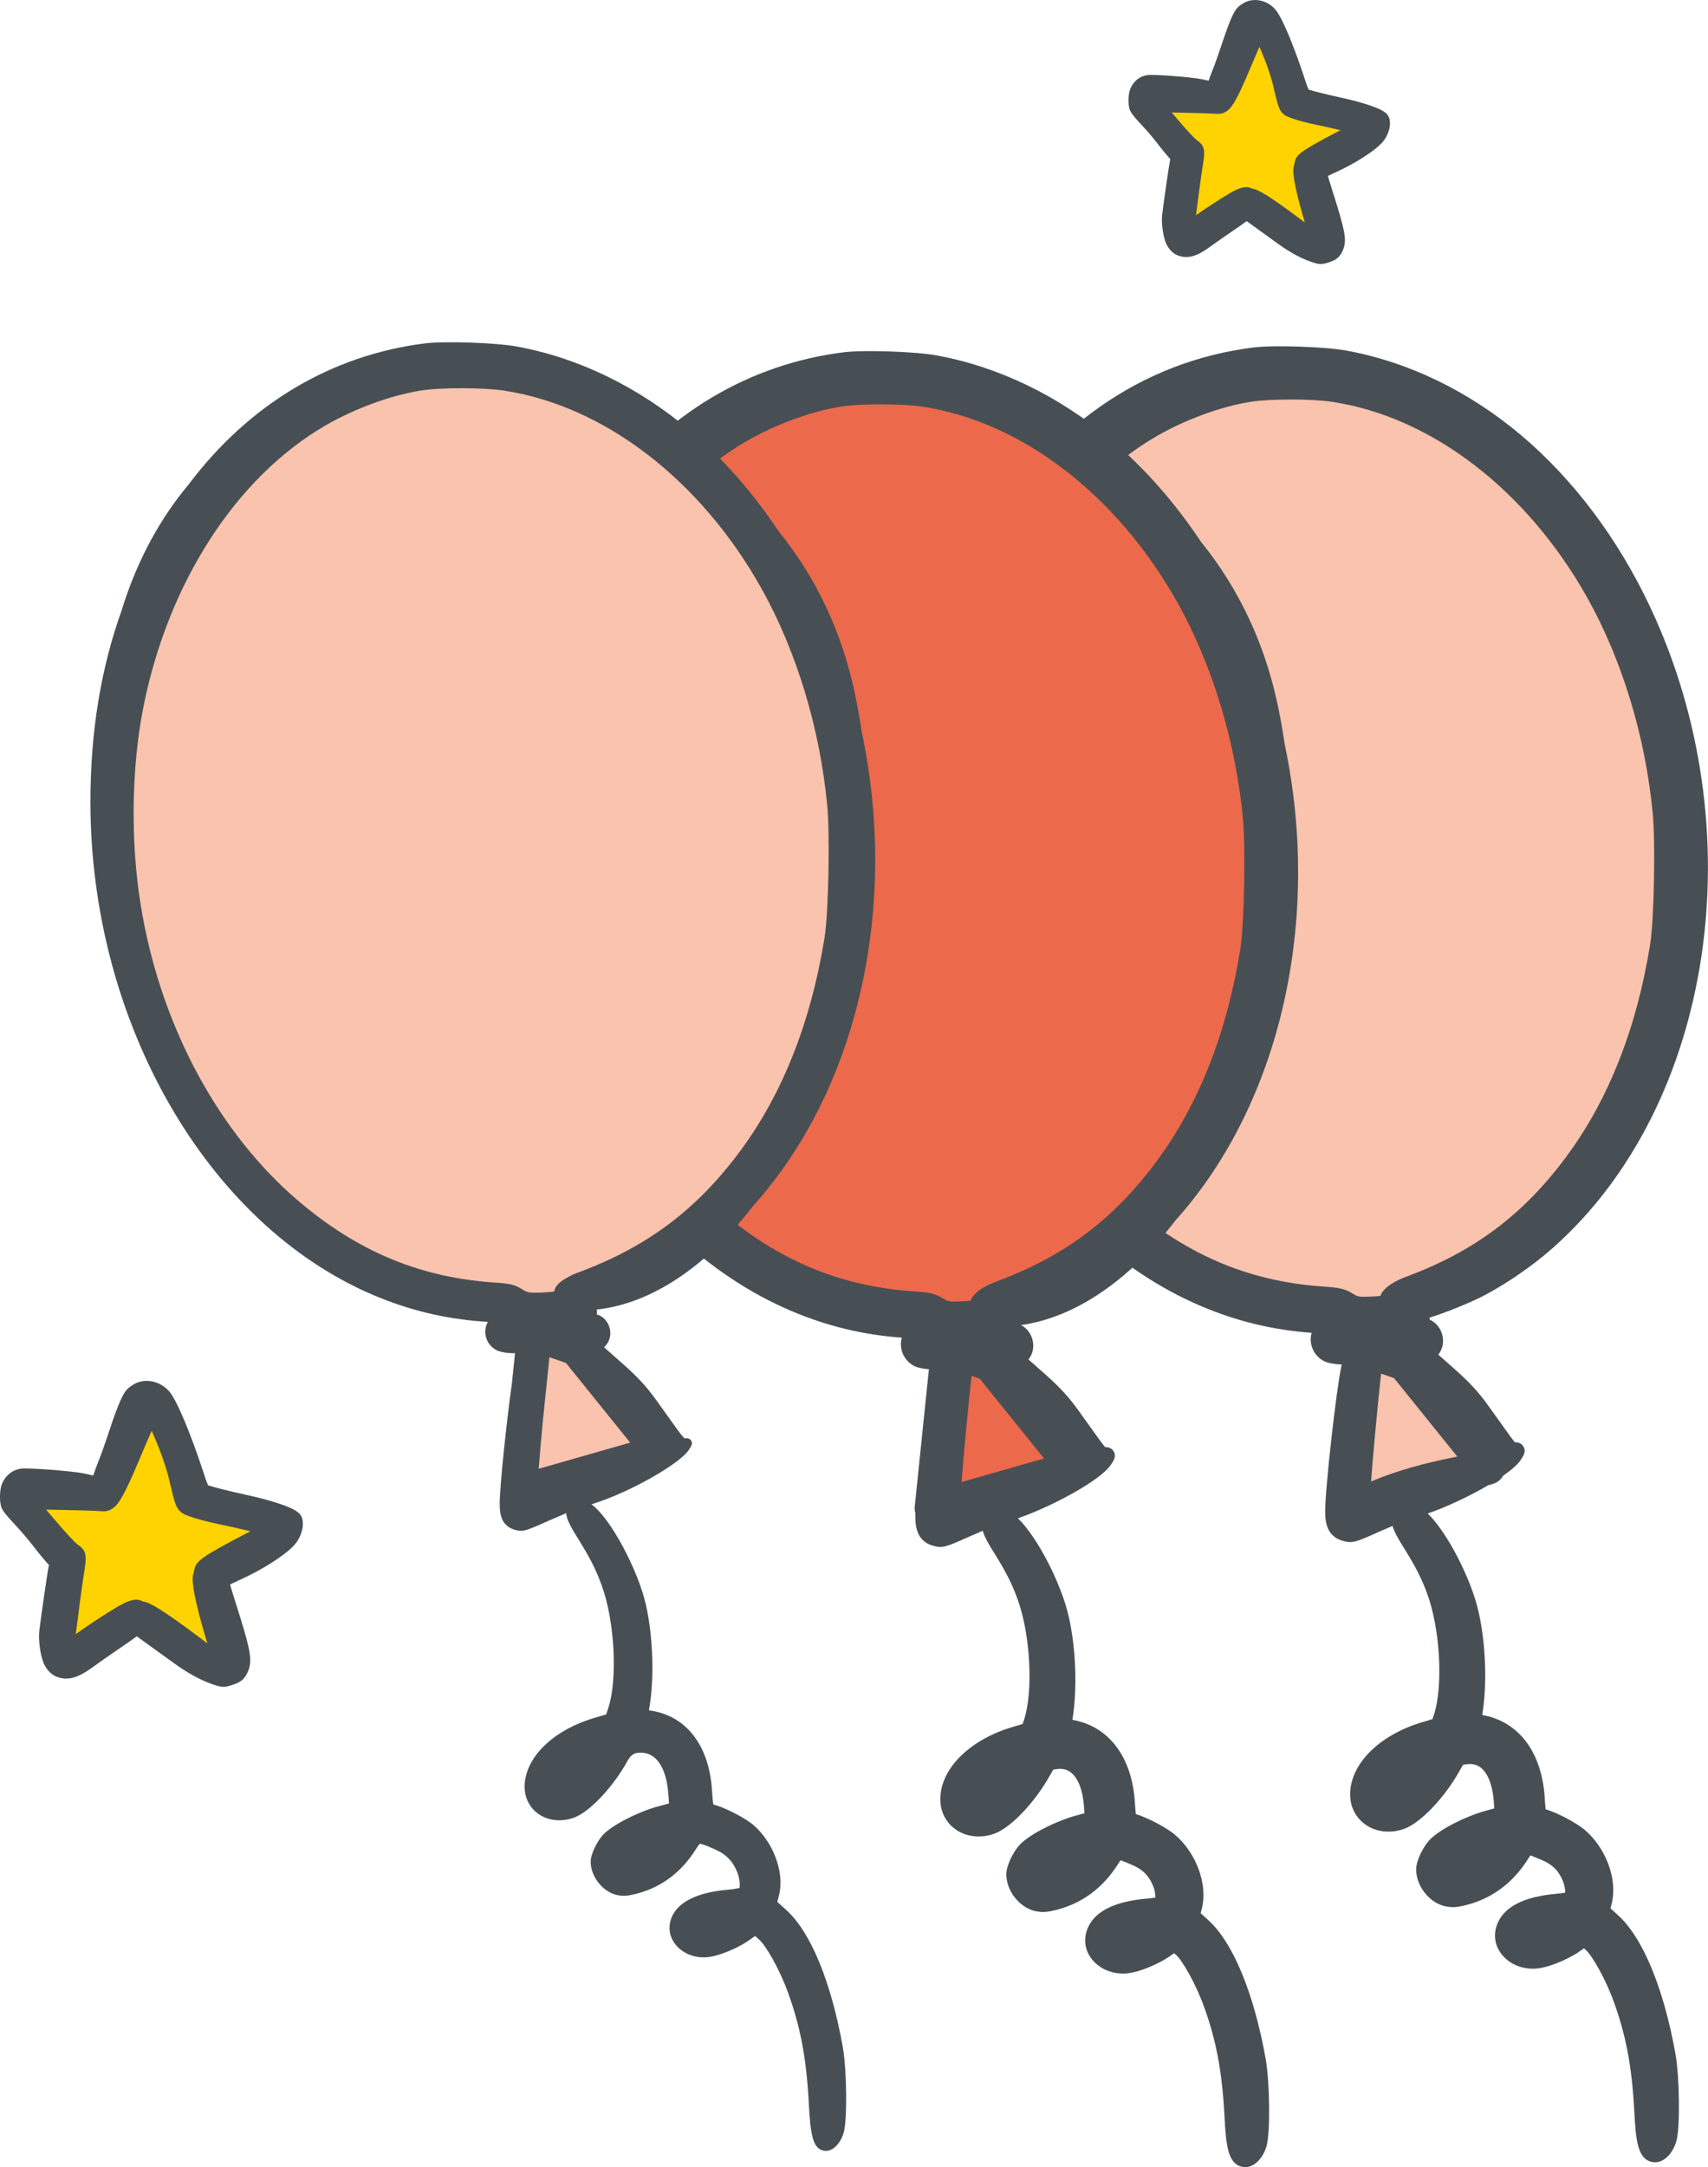
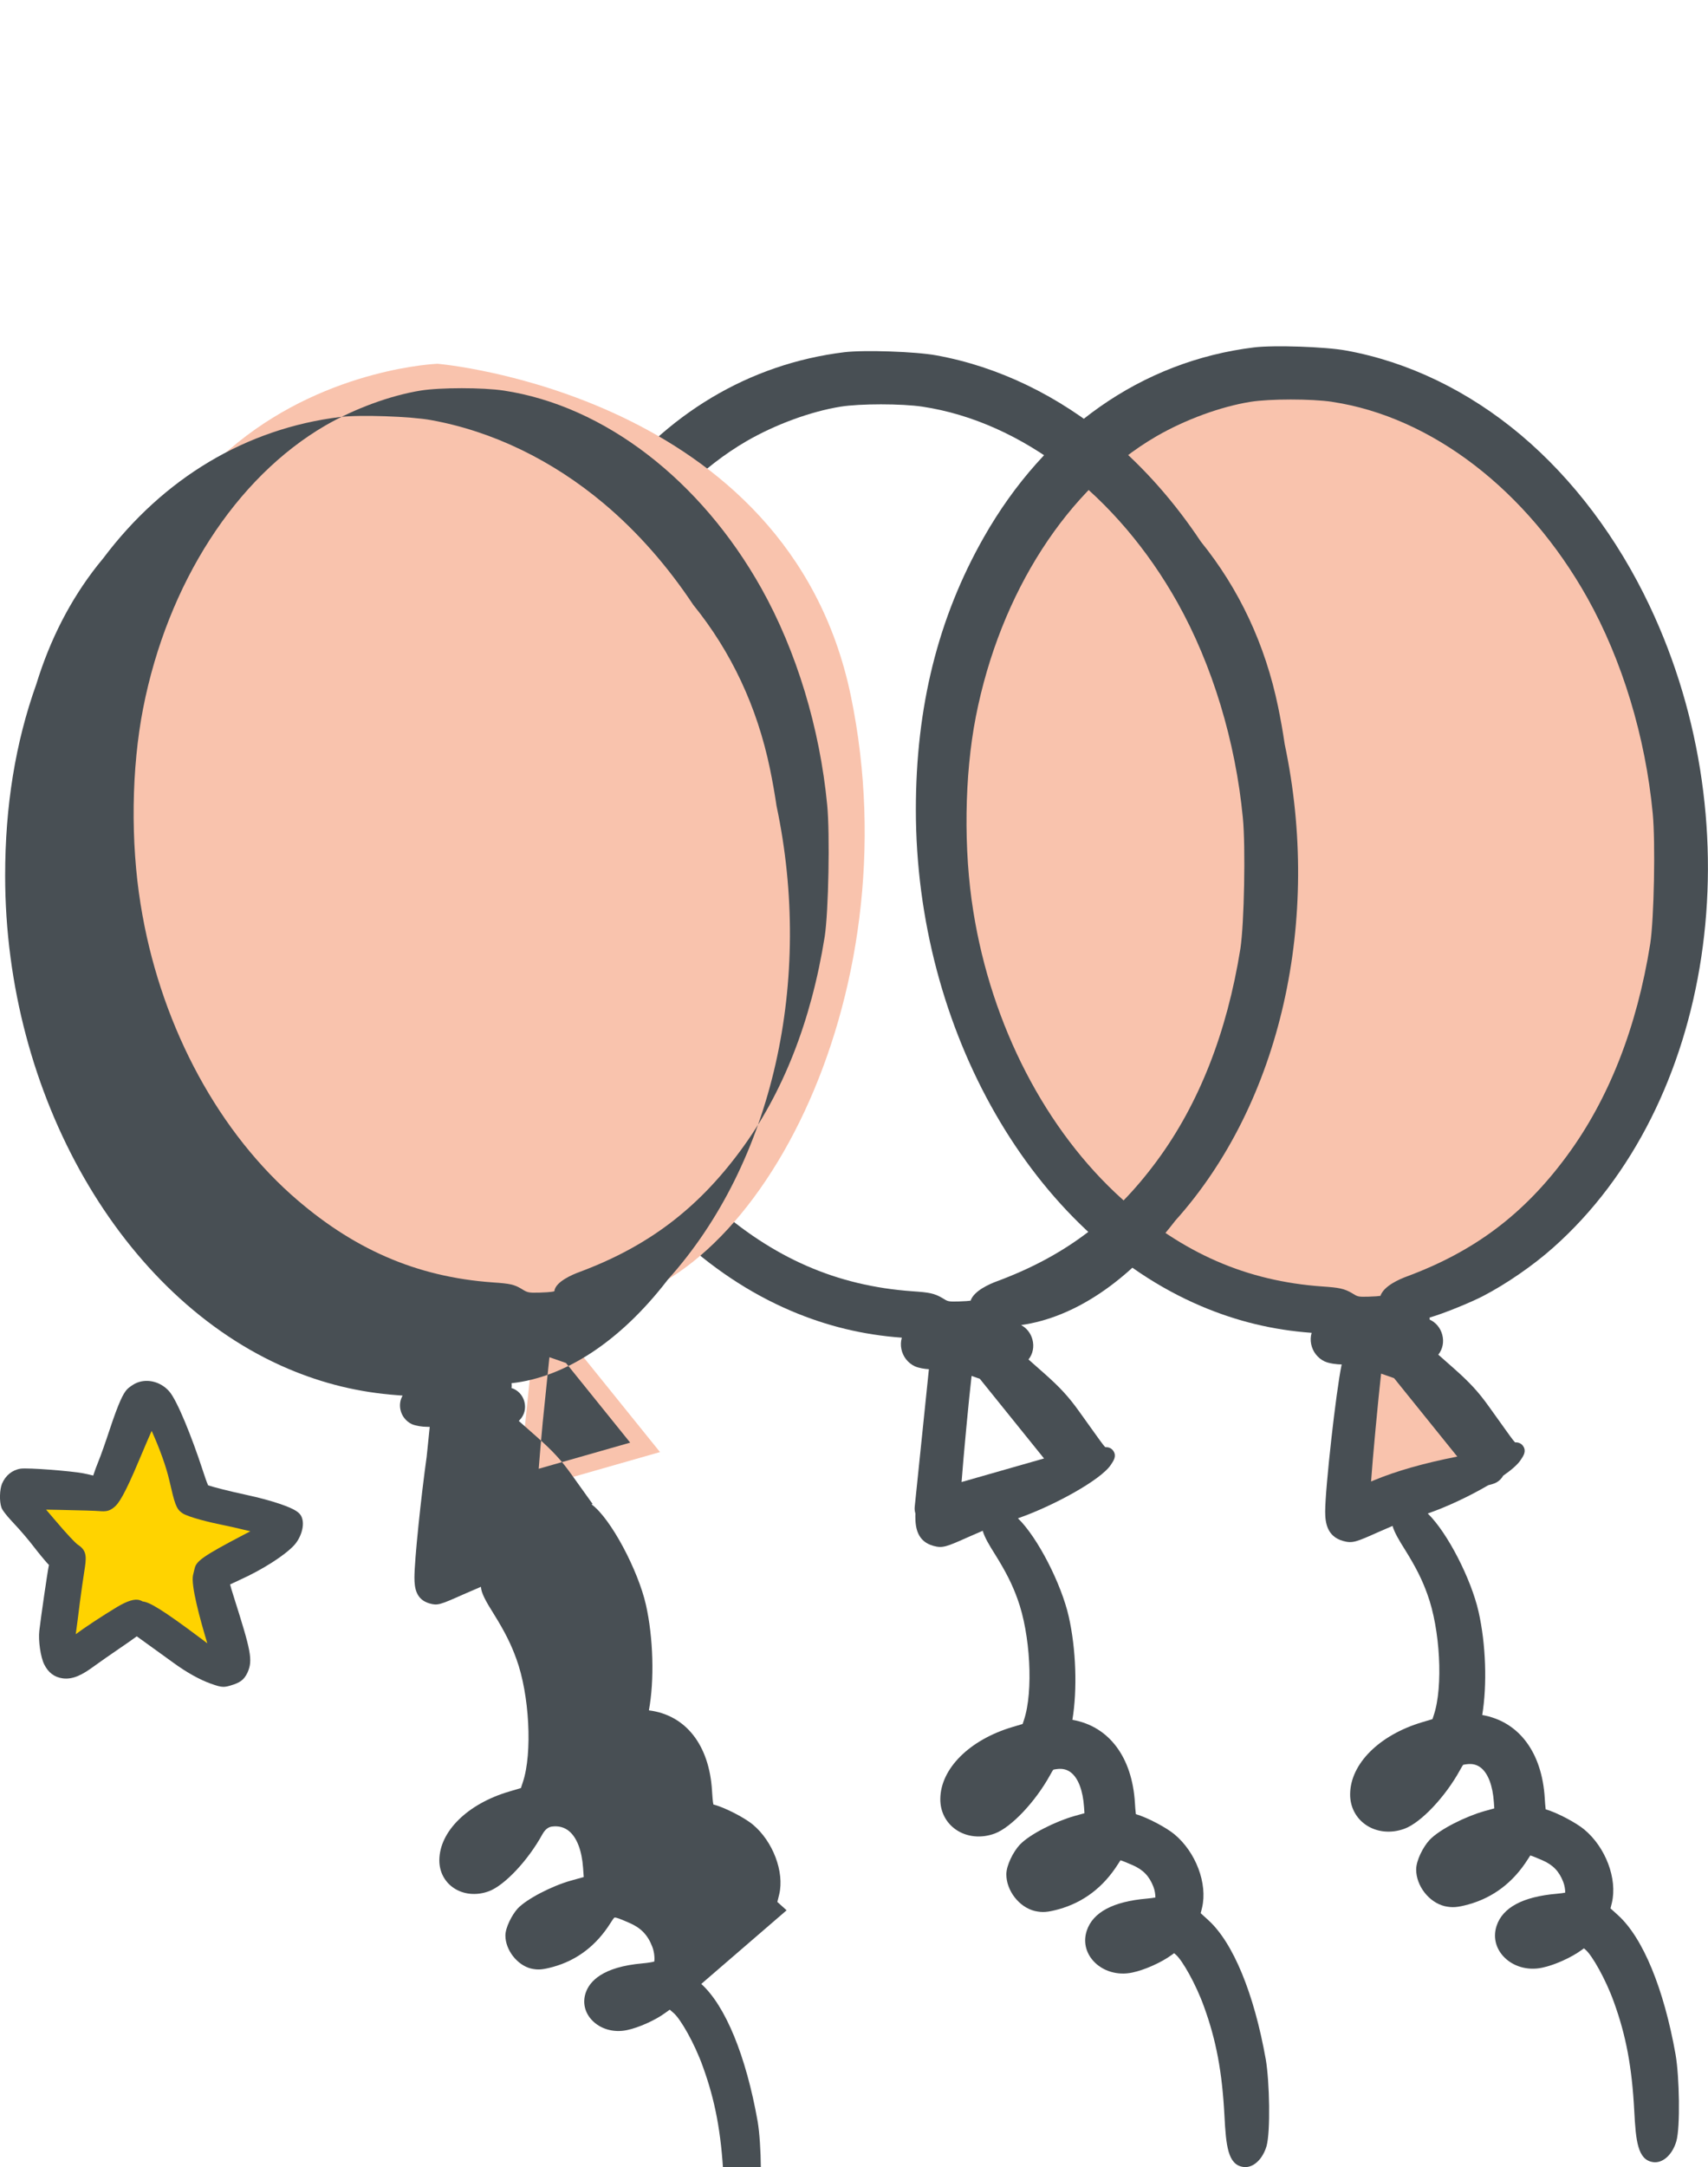
<svg xmlns="http://www.w3.org/2000/svg" id="Livello_2" viewBox="0 0 938.92 1190.6">
  <defs>
    <style>.cls-1{fill:#ffd300;}.cls-1,.cls-2,.cls-3{fill-rule:evenodd;}.cls-1,.cls-2,.cls-3,.cls-4{stroke-width:0px;}.cls-2{fill:#ed694b;}.cls-3{fill:#f9c3ad;}.cls-4{fill:#484f54;}</style>
  </defs>
  <g id="Livello_1-2">
-     <polygon class="cls-1" points="685.6 113.76 649.09 131 651.12 89.42 629.83 56.97 670.39 57.99 691.68 14.38 713.99 52.92 754.56 72.19 725.14 96.52 728.19 131 685.6 113.76" />
    <polygon class="cls-1" points="75.52 890.91 32.83 911.07 35.2 862.45 10.3 824.51 57.73 825.7 82.63 774.71 108.71 819.77 156.14 842.3 121.75 870.75 125.31 911.07 75.52 890.91" />
-     <path class="cls-4" d="m763.41,64.21c-.89-1.99-2.89-3.73-10.09-6.21-4.53-1.56-10.42-3.15-16.56-4.46-8.2-1.77-15.21-3.61-17.43-4.34-.64-1.41-1.83-5.04-2.51-7.11-4.77-14.58-11.74-32.35-15.74-36.89-4.38-5.04-11.52-6.63-16.99-3.78-.06.03-.12.07-.18.1-1.19.69-2.79,1.73-3.72,2.76-1.85,2.07-3.87,5.97-8.23,19.05-1.84,5.64-4.17,12.25-5.21,14.75-.76,1.86-1.72,4.38-2.35,6.28-1.42-.36-3.02-.7-4.25-.93-5.72-1.1-25.85-2.7-29.57-2.16-4.1.63-7.45,3.33-9.19,7.42-1.24,2.96-1.38,8.7-.3,11.7.23.67.93,2.38,6.25,8,2.64,2.79,6.55,7.36,8.72,10.19,2.38,3.13,5.36,6.72,6.68,8.17l.59.63-.03.11c-.58,2.59-3.73,24.29-4.44,30.51-.56,4.64.61,12.65,2.36,16.19,2.05,4.1,5.06,6.36,9.21,6.91,5.1.67,9.72-1.81,15.06-5.74,2.65-1.93,8.34-5.88,12.29-8.58,2.3-1.55,5.52-3.78,7.56-5.28,2.32,1.66,6.39,4.6,10.88,7.86l6.06,4.38c6.24,4.53,12.35,7.93,17.69,9.83,2.81.98,4.41,1.5,6.07,1.5,1.04,0,2.11-.21,3.52-.63,4.36-1.32,6.6-2.56,8.44-6.48,2.71-6.07,1.63-10.54-6.32-35.67-.85-2.62-1.37-4.42-1.7-5.64,1.04-.5,2.38-1.13,3.98-1.86,10.74-4.83,21.37-11.6,25.86-16.47,3.21-3.49,5.49-9.88,3.59-14.11Zm-76.58,38.81c-2.66-.7-5.98.29-11.13,3.33-6.3,3.8-13.83,8.73-18.22,11.9.45-3.28,1.22-9.15,1.73-13.35.64-4.9,1.54-11.25,2.05-14.48,1.01-6.36,1.62-10.21-3.31-13.37-.95-.68-4.77-4.52-11.15-12.1-.83-1.01-1.75-2.08-2.66-3.13l5.19.1c9.51.17,17.01.43,18.28.55,3.35.26,5.16.03,7.66-2.12,2.25-1.9,5.11-6.4,11.75-22.22,2.32-5.51,4.04-9.5,5.3-12.39,3.5,7.91,6.31,15.86,7.67,21.79,2.51,10.91,3.22,13.57,6.25,15.71,2.81,2.04,14.32,4.77,19.13,5.7,1.94.38,6.8,1.47,11.5,2.58l-1.78.93c-19.6,10.25-22.41,12.53-23.21,16.19-.11.54-.36,1.52-.57,2.37l-.16.64c-1.12,4.63,2.87,19.62,6.14,30.58-.39-.29-.75-.57-1.09-.82-18.58-13.94-24.66-17.43-27.89-17.77-.46-.27-.96-.48-1.49-.62Z" />
    <path class="cls-4" d="m154.45,826.43c-5.28-1.82-12.13-3.67-19.27-5.2-10.04-2.16-18.46-4.39-20.77-5.2-.73-1.46-2.2-5.93-3.11-8.7-5.73-17.5-13.84-37.85-18.25-42.88-4.9-5.63-12.86-7.41-18.94-4.23-.05.03-.11.06-.16.09-.87.5-3.02,1.8-4.21,3.1-2.03,2.28-4.42,6.89-9.44,21.99-2.22,6.75-4.96,14.5-6.12,17.3-1.01,2.47-2.23,5.72-2.94,7.97-1.79-.47-3.97-.95-5.62-1.26-6.44-1.23-30.1-3.12-34.33-2.52-4.53.71-8.23,3.69-10.16,8.21-1.37,3.26-1.53,9.85-.33,13.15.23.66,1.01,2.56,7.14,9.06,3.15,3.33,7.74,8.71,10.25,11.98,2.78,3.63,6.24,7.81,7.76,9.48l.97,1.03-.12.54c-.66,3-4.39,28.63-5.18,35.59-.64,5.34.7,14.5,2.69,18.5,2.27,4.53,5.6,7.04,10.2,7.67,5.71.74,10.95-2.1,17.05-6.58,3.01-2.2,9.53-6.73,14.38-10.04,2.7-1.82,6.91-4.73,9.25-6.48,3.11,2.22,9.63,6.93,16.9,12.19l3.37,2.44c7.23,5.25,14.31,9.19,20.49,11.4,3.24,1.13,5.03,1.72,6.85,1.72,1.15,0,2.31-.23,3.87-.71,4.96-1.49,7.36-2.8,9.4-7.15,3.07-6.85,1.81-12.03-7.42-41.17-1.14-3.53-1.79-5.8-2.17-7.23,1.28-.63,3.05-1.46,5.24-2.45,12.47-5.61,24.8-13.46,29.98-19.09,3.59-3.9,6.16-11,4.05-15.68-.96-2.14-3.19-4.03-11.34-6.84Zm-77.71,52.66c-2.89-.75-6.6.37-12.42,3.81-8.1,4.88-17.93,11.37-22.68,14.93.05-.42.11-.86.18-1.33.42-3.06,1.39-10.37,2.07-16.03.71-5.41,1.77-12.96,2.41-16.95,1.21-7.62,1.82-11.47-3.56-14.89-1.17-.83-5.6-5.28-13.18-14.29-1.31-1.59-2.81-3.34-4.22-4.94l7.79.15c10.67.19,19.8.49,21.42.65,3.57.28,5.56.14,8.41-2.3,2.2-1.86,5.37-6.26,13.51-25.7,3.16-7.5,5.36-12.6,6.9-16.07,4.45,9.83,8.03,19.85,9.71,27.19,2.95,12.78,3.7,15.57,7.02,17.92,3.19,2.32,16.49,5.45,22.06,6.53,2.6.5,9.43,2.05,15.46,3.51l-3.88,2.03c-22.46,11.74-25.89,14.47-26.75,18.44-.14.71-.55,2.31-.82,3.37l-.04.16c-1.34,5.57,3.94,24.75,7.84,37.57-1.15-.86-2.23-1.68-3.13-2.36-22.04-16.54-28.87-20.36-32.39-20.63-.52-.33-1.1-.58-1.72-.74Z" />
    <path class="cls-3" d="m696.26,204.07s-235.44,8.7-172.1,320.16c35,172.15,164.52,201.8,254.86,197.34,90.34-4.45,178.93-168.61,144.47-334.97-34.45-166.36-227.23-182.53-227.23-182.53Z" />
    <polygon class="cls-3" points="749.05 741.07 740.05 828.4 818.05 806.13 772.05 749.09 749.05 741.07" />
    <path class="cls-4" d="m889.52,1052.27l-4.2-3.8.76-3.05c3.12-13.19-3.41-30.52-15.21-40.32-4.33-3.59-14.6-9.14-21.18-11.06-.23-1.64-.41-4.56-.5-5.97-1.48-25.38-14.28-42.34-34.38-45.84,2.76-16.73,2.02-38.99-2.03-56.83-4.01-17.71-16.99-43.3-27.92-53.89,10.31-3.55,22.95-9.48,33.2-15.5l2.58-.74c2.44-.7,4.46-2.34,5.67-4.51,4.6-3.2,8.1-6.24,9.7-8.74,1.47-2.17,3.13-4.64,1.39-7.39-1.25-1.97-3.19-2.26-4.54-2.2-.47-.48-1.33-1.48-2.83-3.57l-2.72-3.79c-2.57-3.57-5.97-8.3-8.78-12.25-5.83-8.17-10.62-13.35-19.68-21.34l-8.18-7.23c2.41-3.05,3.22-7.06,2.16-10.98-1.01-3.76-3.53-6.75-6.9-8.28,0-.37-.01-.75-.04-1.13,7.99-2.27,23.37-8.66,29.35-11.8,12.88-6.68,27.67-16.89,38.61-26.65,88.31-78.33,111.09-229.9,52.98-352.56-17.64-37.27-42.11-69.71-70.74-93.83-28.75-24.21-61.99-40.27-96.11-46.44-11.25-2.08-39.6-3.05-50.55-1.73,0,0,0,0-.01,0-61.93,7.6-114.73,44.7-148.66,104.45-25.09,44.17-37.29,93.08-37.29,149.52,0,121.32,64.45,233.47,156.74,272.73,19.62,8.34,39.49,13.14,60.7,14.69h.13c-.59,2.01-.69,4.16-.24,6.32.85,4.11,3.6,7.62,7.35,9.39.03.02.07.03.1.04,2.57,1.14,6.69,1.63,9.3,1.63-.02.12-.05.25-.07.37-3.03,14.32-9,67.74-9,80.5,0,6.2,1.11,13.63,9.79,16.1,5.24,1.47,7.19.6,19.82-5.03,2.96-1.29,5.43-2.37,7.43-3.22,1.02,3.63,3.58,7.91,6.95,13.25,5.95,9.57,9.36,16.37,12.2,24.31,7.04,19.16,8.73,50.74,3.55,66.28l-.76,2.31-5.54,1.65c-23.65,7-39.61,22.9-39.72,39.57-.06,6.83,3.03,12.93,8.47,16.74,5.97,4.18,14,5.01,21.5,2.21,8.97-3.34,22.31-17.43,30.37-32.08.5-.9,1.41-2.55,1.81-2.99.4-.13,1.54-.28,1.95-.33,3.12-.42,5.7.24,7.89,2.02,3.9,3.18,6.4,9.85,7.02,18.78l.24,3.46-5.48,1.52c-10.06,2.84-24.59,9.91-30.19,15.91-3.52,3.84-7.28,11.24-7.28,16.14,0,8.98,7.01,18.02,15.62,20.14.04,0,.09.02.13.03,4.16.89,6.82.7,12.94-.95,13.72-3.79,24.76-12.21,32.8-25l.08-.12c.41-.64.85-1.34,1.18-1.81,1.28.36,3.82,1.45,6.48,2.59l.18.08c5.75,2.49,9.16,6,11.42,11.83.81,1.99,1.11,4.39,1.11,5.93-1.09.21-2.7.45-4.73.62-18.53,1.61-29.63,7.52-32.98,17.57-1.96,5.85-.68,11.9,3.53,16.61,5.13,5.73,13.4,8.19,21.54,6.43,6.72-1.39,16.07-5.59,21.71-9.75l1.21-.87.95.82c3.49,2.97,11.02,16.1,15.49,28.59,6.71,18.45,9.96,35.81,11.23,59.91.84,16.59,1.94,26.78,10.15,28.09.44.08.88.11,1.32.11,4.86,0,9.61-4.58,11.66-11.52,2.24-7.87,1.67-35.46-.4-47.56-6.45-36.33-17.97-64.25-31.61-76.6Zm-157.09-831.47c54.57,8.25,106.97,48.49,140.15,107.63,19.16,34.24,31.93,76.27,35.95,118.36,1.54,15.84.74,58.09-1.37,71.74-7.38,46.19-22.84,85.47-45.98,116.74-23.51,31.82-50.57,52.18-87.72,65.99-4.01,1.46-12.76,5.21-14.61,10.7-1.09.16-3.08.33-6.67.44-5.59.15-5.87-.03-8.59-1.72-.03-.02-.06-.04-.09-.06-4.62-2.75-7.47-3.21-16.68-3.83-41.6-2.97-76.5-18.18-109.81-47.87-42.08-37.76-71.95-95.43-81.96-158.22-5.44-33.69-4.92-74.64,1.37-106.87,13.36-68.18,50.49-125.81,99.33-154.16,15.91-9.17,35.19-16.23,51.57-18.89,5.3-.86,13.73-1.29,22.25-1.29s17.19.43,22.85,1.29h0Zm68.2,579.54c-17.94,3.54-33.1,7.85-45.07,12.83l-1.86.78c.83-12.15,3.96-45.66,5.52-59.28l7.13,2.49,34.75,43.09c-.16.03-.31.06-.48.09Z" />
-     <path class="cls-2" d="m470.99,206.72s-235.45,8.7-172.11,320.16c35.01,172.15,164.53,201.8,254.87,197.34,90.34-4.45,178.92-168.61,144.47-334.97-34.45-166.36-227.23-182.53-227.23-182.53Z" />
-     <polygon class="cls-2" points="521.33 741.43 512.33 828.76 590.33 806.48 544.33 749.45 521.33 741.43" />
    <path class="cls-4" d="m664.24,1054.92l-4.2-3.8.76-3.05c3.12-13.19-3.41-30.52-15.21-40.32-4.33-3.59-14.6-9.14-21.19-11.06-.23-1.64-.41-4.56-.5-5.97-1.48-25.38-14.28-42.34-34.38-45.84,2.76-16.73,2.02-38.99-2.03-56.83-4.01-17.71-16.98-43.3-27.91-53.9,18.94-6.53,45.73-21.05,51.15-29.49,1.47-2.17,3.13-4.64,1.39-7.39-1.25-1.97-3.18-2.26-4.54-2.2-.47-.48-1.33-1.48-2.83-3.57l-2.72-3.78c-2.57-3.57-5.97-8.3-8.78-12.25-5.83-8.16-10.61-13.35-19.68-21.34l-8.18-7.23c2.41-3.05,3.22-7.06,2.16-10.98-.94-3.5-3.2-6.32-6.23-7.93,29.27-4.11,58.93-24,84.26-56.72.16-.2.31-.41.47-.61,58.36-64.94,80.47-165.84,60.19-261.75-1.02-6.91-2.23-13.77-3.64-20.58-7.09-34.26-21.38-64.74-42.49-90.8-14.25-21.43-30.9-40.37-49.3-55.86-28.75-24.21-61.99-40.27-96.11-46.44-11.25-2.08-39.6-3.05-50.55-1.73,0,0,0,0-.01,0-52.33,6.42-98.13,33.9-131.55,78.32-1.11,1.33-2.21,2.67-3.3,4.06-14.95,19-26.22,40.95-33.85,65.74-11.57,32.38-17.25,67.37-17.25,105.86,0,121.32,64.45,233.47,156.74,272.73,19.62,8.34,39.49,13.14,60.7,14.69h.13c-.59,2.01-.69,4.17-.24,6.33.85,4.11,3.6,7.62,7.35,9.39.03.02.06.03.1.04,2.09.93,5.18,1.43,7.67,1.58l-7.79,75.55c-.13,1.27,0,2.53.37,3.71-.02.61-.03,1.17-.03,1.66,0,6.2,1.11,13.63,9.79,16.1,5.24,1.46,7.19.6,19.82-5.03,2.96-1.29,5.43-2.37,7.43-3.22,1.02,3.63,3.58,7.91,6.95,13.24,5.95,9.57,9.36,16.38,12.2,24.31,7.04,19.16,8.73,50.74,3.55,66.28l-.76,2.31-5.54,1.65c-23.65,7-39.61,22.9-39.72,39.57-.06,6.83,3.03,12.93,8.47,16.74,5.97,4.18,14,5.01,21.5,2.21,8.97-3.34,22.31-17.43,30.37-32.08.5-.9,1.41-2.55,1.81-2.99.4-.13,1.54-.28,1.95-.33,3.12-.42,5.7.24,7.89,2.02,3.9,3.18,6.4,9.85,7.02,18.78l.24,3.46-5.48,1.52c-10.06,2.84-24.59,9.9-30.19,15.91-3.52,3.83-7.28,11.24-7.28,16.14,0,8.98,7.01,18.02,15.62,20.14.04.01.09.02.13.03,4.16.89,6.81.7,12.94-.95,13.72-3.79,24.76-12.21,32.8-25l.08-.12c.41-.64.85-1.34,1.18-1.81,1.28.36,3.82,1.45,6.48,2.59l.18.08c5.75,2.49,9.16,6,11.42,11.83.81,1.99,1.11,4.39,1.11,5.93-1.09.21-2.7.45-4.73.62-18.53,1.6-29.63,7.52-32.98,17.57-1.96,5.85-.68,11.9,3.53,16.61,5.13,5.73,13.4,8.19,21.55,6.43,6.72-1.39,16.07-5.59,21.71-9.75l1.21-.87.95.82c3.49,2.97,11.02,16.1,15.49,28.59,6.71,18.45,9.96,35.81,11.23,59.91.84,16.59,1.94,26.77,10.15,28.09.44.08.88.11,1.32.11,4.86,0,9.61-4.58,11.66-11.52,2.24-7.87,1.67-35.46-.4-47.56-6.45-36.33-17.97-64.25-31.61-76.6ZM309.76,503.35c-5.44-33.69-4.92-74.64,1.37-106.87,13.36-68.18,50.5-125.81,99.33-154.16,15.91-9.17,35.19-16.23,51.57-18.89,5.3-.86,13.73-1.29,22.25-1.29s17.19.43,22.85,1.29h0c54.57,8.25,106.97,48.49,140.15,107.63,19.16,34.24,31.93,76.27,35.95,118.36,1.54,15.83.74,58.09-1.36,71.74-7.38,46.2-22.84,85.47-45.98,116.74-23.51,31.82-50.57,52.18-87.72,65.99-4.01,1.46-12.76,5.21-14.61,10.7-1.09.16-3.08.33-6.67.44-5.59.15-5.88-.02-8.59-1.72-.03-.02-.06-.04-.09-.06-4.62-2.75-7.47-3.21-16.68-3.83-41.6-2.97-76.5-18.18-109.81-47.87-42.08-37.76-71.95-95.43-81.96-158.22Zm218.83,310.88c1.06-14.19,4.1-46.43,5.51-58.29l4.53,1.58,35.29,43.76-45.34,12.95Z" />
    <path class="cls-3" d="m240.5,199.85S5.05,208.54,68.39,520c35.01,172.15,164.53,201.8,254.87,197.35,90.34-4.46,178.92-168.62,144.47-334.98-34.45-166.36-227.23-182.52-227.23-182.52Z" />
    <polygon class="cls-3" points="293.8 732.72 284.81 820.05 362.81 797.77 316.8 740.74 293.8 732.72" />
-     <path class="cls-4" d="m432.41,1049.52l-5.09-4.6,1.04-4.19c2.91-12.29-3.47-29.13-14.54-38.33-4.81-3.99-16.02-9.66-21.62-10.98-.39-1.18-.64-5.23-.78-7.47-1.47-25.2-14.44-41.74-34.71-44.28,3.08-16.47,2.44-40.02-1.65-58.06-4.21-18.61-19.12-47.24-29.91-55.15l.62-.19c21.83-6.88,48.28-22.54,52.82-29.6,1.44-2.14,2.4-3.56,1.36-5.2-.92-1.45-2.48-1.35-3.51-1.2-.4-.25-1.41-1.16-3.79-4.47l-1.35-1.87c-2.62-3.65-6.8-9.46-10.15-14.16-5.73-8.02-10.44-13.13-19.38-21l-9.69-8.56.51-.56c2.58-2.63,3.53-6.4,2.54-10.08-.98-3.64-3.64-6.42-7.08-7.46.15-.81.15-1.73.04-2.64,29.55-3.24,59.71-23.05,85.43-56.29.17-.22.33-.44.5-.66,58.02-64.5,79.98-164.84,59.74-260.21-1.01-6.86-2.22-13.67-3.62-20.43-7.04-33.97-21.2-64.19-42.14-90.02-14.15-21.3-30.7-40.13-48.97-55.51-28.48-23.99-61.4-39.9-95.18-46.01-11.12-2.05-39.13-3.01-49.95-1.71,0,0,0,0,0,0-51.79,6.36-97.14,33.58-130.24,77.59-1.1,1.32-2.2,2.66-3.28,4.04-14.81,18.82-25.97,40.58-33.53,65.15-11.5,32.17-17.14,66.95-17.14,105.22,0,120.55,63.95,231.94,155.52,270.88,19.42,8.25,39.08,13.01,60.08,14.54l2.91.23c-1.34,2.25-1.78,4.96-1.22,7.68.72,3.5,3.06,6.48,6.3,8.01,2.17.96,5.82,1.46,8.31,1.46.57,0,1.07.01,1.51.04l-1.7,16.47c-3.01,21.44-6.72,56.68-6.72,66.36,0,5.83.99,12.08,8.33,14.17,4.42,1.24,5.73.75,18.48-4.93,4.12-1.81,7.42-3.23,9.75-4.21.16,3.36,2.61,7.86,7.12,15,6.03,9.7,9.49,16.61,12.38,24.67,7.17,19.5,8.87,51.71,3.57,67.59l-1.09,3.3-6.55,1.95c-22.79,6.74-38.18,21.88-38.29,37.67-.05,6.16,2.73,11.66,7.62,15.09,5.43,3.8,12.77,4.54,19.65,1.97,8.59-3.2,21.47-16.89,29.32-31.17q2.17-3.94,5.24-4.34c3.65-.49,6.82.33,9.42,2.45,4.34,3.53,7.09,10.7,7.76,20.19l.36,5.09-7.04,1.95c-10.8,3.05-24.47,10.21-29.26,15.34-3.19,3.48-6.76,10.54-6.76,14.79,0,7.98,6.46,16.32,14.17,18.21,3.83.82,6.18.64,11.99-.92,13.23-3.65,23.88-11.78,31.64-24.15l.08-.12c.97-1.52,1.8-2.83,2.2-2.86,1.05-.08,3.94,1.16,7.94,2.88l.18.08c6.29,2.72,10.01,6.57,12.48,12.91,1.26,3.1,1.45,6.93,1.14,8.32-1.01.28-3.28.71-6.44.99-22.01,1.92-29.14,9.88-31.25,16.22-1.73,5.14-.59,10.47,3.12,14.62,4.65,5.2,12.19,7.42,19.65,5.81,6.38-1.32,15.6-5.46,20.95-9.42l2.5-1.79,2.13,1.84c3.76,3.2,11.43,16.46,16.07,29.43,6.78,18.65,10.07,36.17,11.35,60.49.89,17.7,2.27,25.26,8.44,26.21.34.06.67.09,1.01.09,3.93,0,7.99-4.1,9.75-10.07,1.98-6.95,1.72-33.98-.44-46.65-6.37-35.91-17.66-63.42-30.98-75.48ZM178.98,233.71c16.11-9.28,35.64-16.43,52.25-19.13,5.38-.87,13.93-1.3,22.58-1.3s17.41.44,23.14,1.31h0c55.18,8.35,108.11,48.96,141.59,108.63,19.3,34.48,32.15,76.79,36.19,119.14,1.55,15.93.74,58.49-1.38,72.26-7.43,46.51-23.02,86.07-46.34,117.6-23.76,32.15-51.1,52.72-88.65,66.69-3.12,1.14-13.12,5.19-13.62,10.5-1.52.54-6.56.7-8.29.76-5.95.17-6.58-.07-9.75-2.06-4.05-2.41-6.27-2.91-15.8-3.55-42.06-3-77.34-18.37-111.01-48.38-42.42-38.07-72.52-96.16-82.6-159.39-5.56-34.42-5.04-74.63,1.38-107.57,13.47-68.74,50.96-126.87,100.29-155.5Zm119.3,548.32l3.67-35.68c.03-.25.07-.48.1-.69l9.07,3.16,35.3,43.76-50.28,14.36c.46-6.13,1.26-15.37,2.15-24.91Z" />
+     <path class="cls-4" d="m432.41,1049.52l-5.09-4.6,1.04-4.19c2.91-12.29-3.47-29.13-14.54-38.33-4.81-3.99-16.02-9.66-21.62-10.98-.39-1.18-.64-5.23-.78-7.47-1.47-25.2-14.44-41.74-34.71-44.28,3.08-16.47,2.44-40.02-1.65-58.06-4.21-18.61-19.12-47.24-29.91-55.15l.62-.19l-1.35-1.87c-2.62-3.65-6.8-9.46-10.15-14.16-5.73-8.02-10.44-13.13-19.38-21l-9.69-8.56.51-.56c2.58-2.63,3.53-6.4,2.54-10.08-.98-3.64-3.64-6.42-7.08-7.46.15-.81.15-1.73.04-2.64,29.55-3.24,59.71-23.05,85.43-56.29.17-.22.33-.44.5-.66,58.02-64.5,79.98-164.84,59.74-260.21-1.01-6.86-2.22-13.67-3.62-20.43-7.04-33.97-21.2-64.19-42.14-90.02-14.15-21.3-30.7-40.13-48.97-55.51-28.48-23.99-61.4-39.9-95.18-46.01-11.12-2.05-39.13-3.01-49.95-1.71,0,0,0,0,0,0-51.79,6.36-97.14,33.58-130.24,77.59-1.1,1.32-2.2,2.66-3.28,4.04-14.81,18.82-25.97,40.58-33.53,65.15-11.5,32.17-17.14,66.95-17.14,105.22,0,120.55,63.95,231.94,155.52,270.88,19.42,8.25,39.08,13.01,60.08,14.54l2.91.23c-1.34,2.25-1.78,4.96-1.22,7.68.72,3.5,3.06,6.48,6.3,8.01,2.17.96,5.82,1.46,8.31,1.46.57,0,1.07.01,1.51.04l-1.7,16.47c-3.01,21.44-6.72,56.68-6.72,66.36,0,5.83.99,12.08,8.33,14.17,4.42,1.24,5.73.75,18.48-4.93,4.12-1.81,7.42-3.23,9.75-4.21.16,3.36,2.61,7.86,7.12,15,6.03,9.7,9.49,16.61,12.38,24.67,7.17,19.5,8.87,51.71,3.57,67.59l-1.09,3.3-6.55,1.95c-22.79,6.74-38.18,21.88-38.29,37.67-.05,6.16,2.73,11.66,7.62,15.09,5.43,3.8,12.77,4.54,19.65,1.97,8.59-3.2,21.47-16.89,29.32-31.17q2.17-3.94,5.24-4.34c3.65-.49,6.82.33,9.42,2.45,4.34,3.53,7.09,10.7,7.76,20.19l.36,5.09-7.04,1.95c-10.8,3.05-24.47,10.21-29.26,15.34-3.19,3.48-6.76,10.54-6.76,14.79,0,7.98,6.46,16.32,14.17,18.21,3.83.82,6.18.64,11.99-.92,13.23-3.65,23.88-11.78,31.64-24.15l.08-.12c.97-1.52,1.8-2.83,2.2-2.86,1.05-.08,3.94,1.16,7.94,2.88l.18.08c6.29,2.72,10.01,6.57,12.48,12.91,1.26,3.1,1.45,6.93,1.14,8.32-1.01.28-3.28.71-6.44.99-22.01,1.92-29.14,9.88-31.25,16.22-1.73,5.14-.59,10.47,3.12,14.62,4.65,5.2,12.19,7.42,19.65,5.81,6.38-1.32,15.6-5.46,20.95-9.42l2.5-1.79,2.13,1.84c3.76,3.2,11.43,16.46,16.07,29.43,6.78,18.65,10.07,36.17,11.35,60.49.89,17.7,2.27,25.26,8.44,26.21.34.06.67.09,1.01.09,3.93,0,7.99-4.1,9.75-10.07,1.98-6.95,1.72-33.98-.44-46.65-6.37-35.91-17.66-63.42-30.98-75.48ZM178.98,233.71c16.11-9.28,35.64-16.43,52.25-19.13,5.38-.87,13.93-1.3,22.58-1.3s17.41.44,23.14,1.31h0c55.18,8.35,108.11,48.96,141.59,108.63,19.3,34.48,32.15,76.79,36.19,119.14,1.55,15.93.74,58.49-1.38,72.26-7.43,46.51-23.02,86.07-46.34,117.6-23.76,32.15-51.1,52.72-88.65,66.69-3.12,1.14-13.12,5.19-13.62,10.5-1.52.54-6.56.7-8.29.76-5.95.17-6.58-.07-9.75-2.06-4.05-2.41-6.27-2.91-15.8-3.55-42.06-3-77.34-18.37-111.01-48.38-42.42-38.07-72.52-96.16-82.6-159.39-5.56-34.42-5.04-74.63,1.38-107.57,13.47-68.74,50.96-126.87,100.29-155.5Zm119.3,548.32l3.67-35.68c.03-.25.07-.48.1-.69l9.07,3.16,35.3,43.76-50.28,14.36c.46-6.13,1.26-15.37,2.15-24.91Z" />
  </g>
</svg>